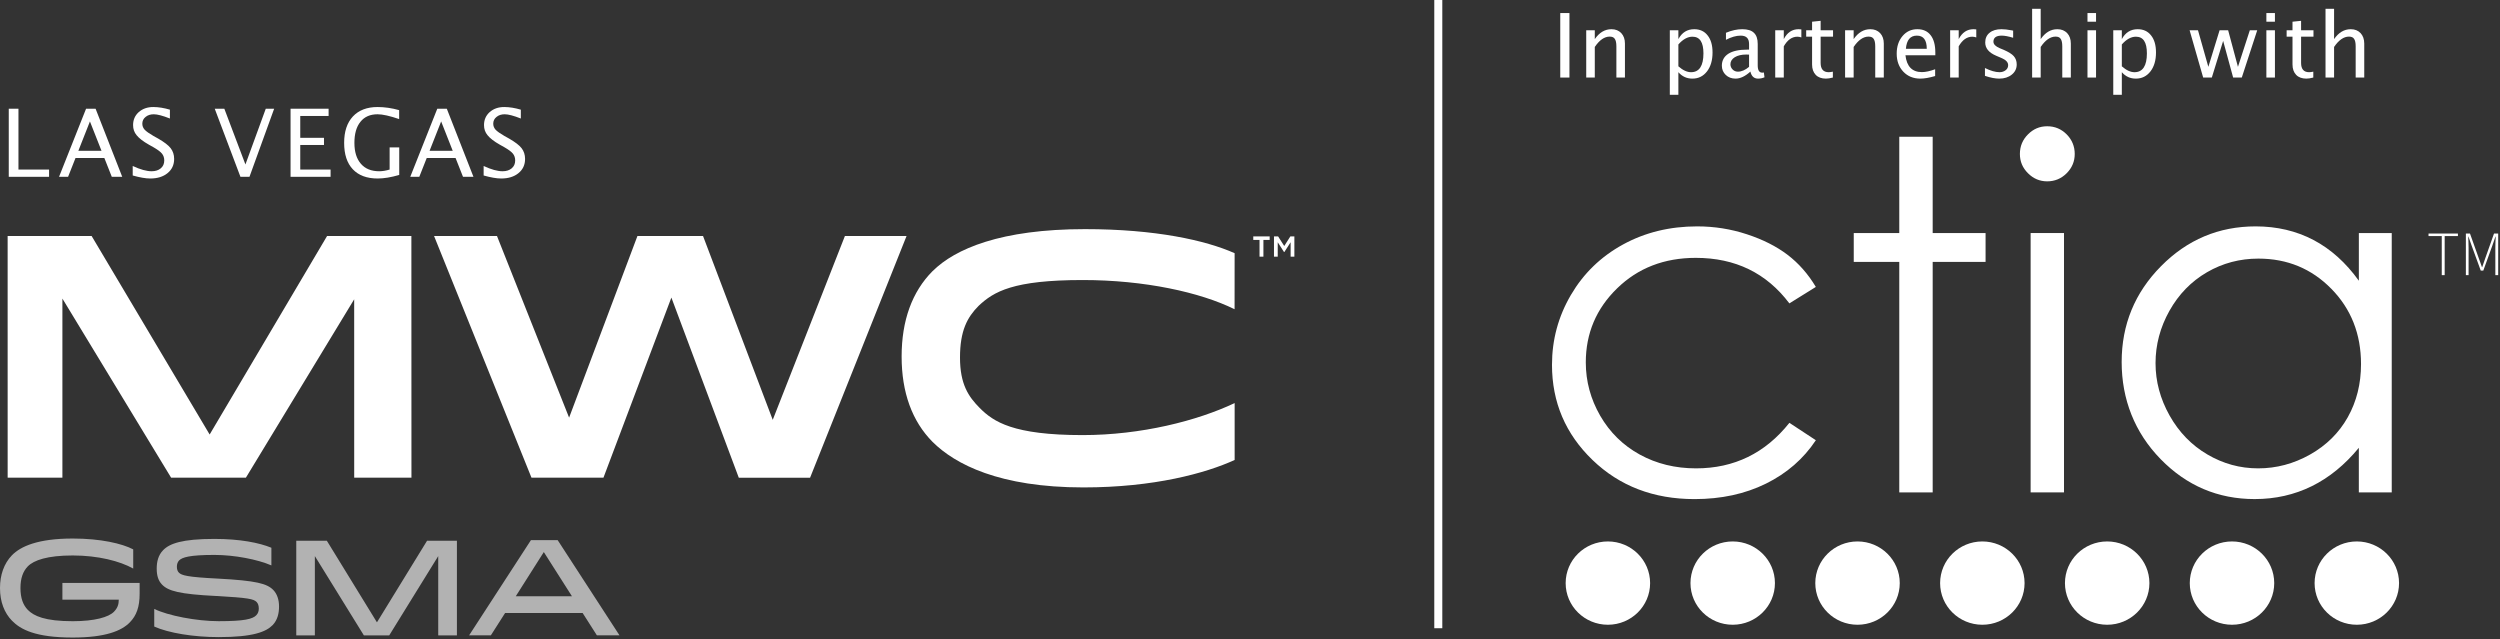
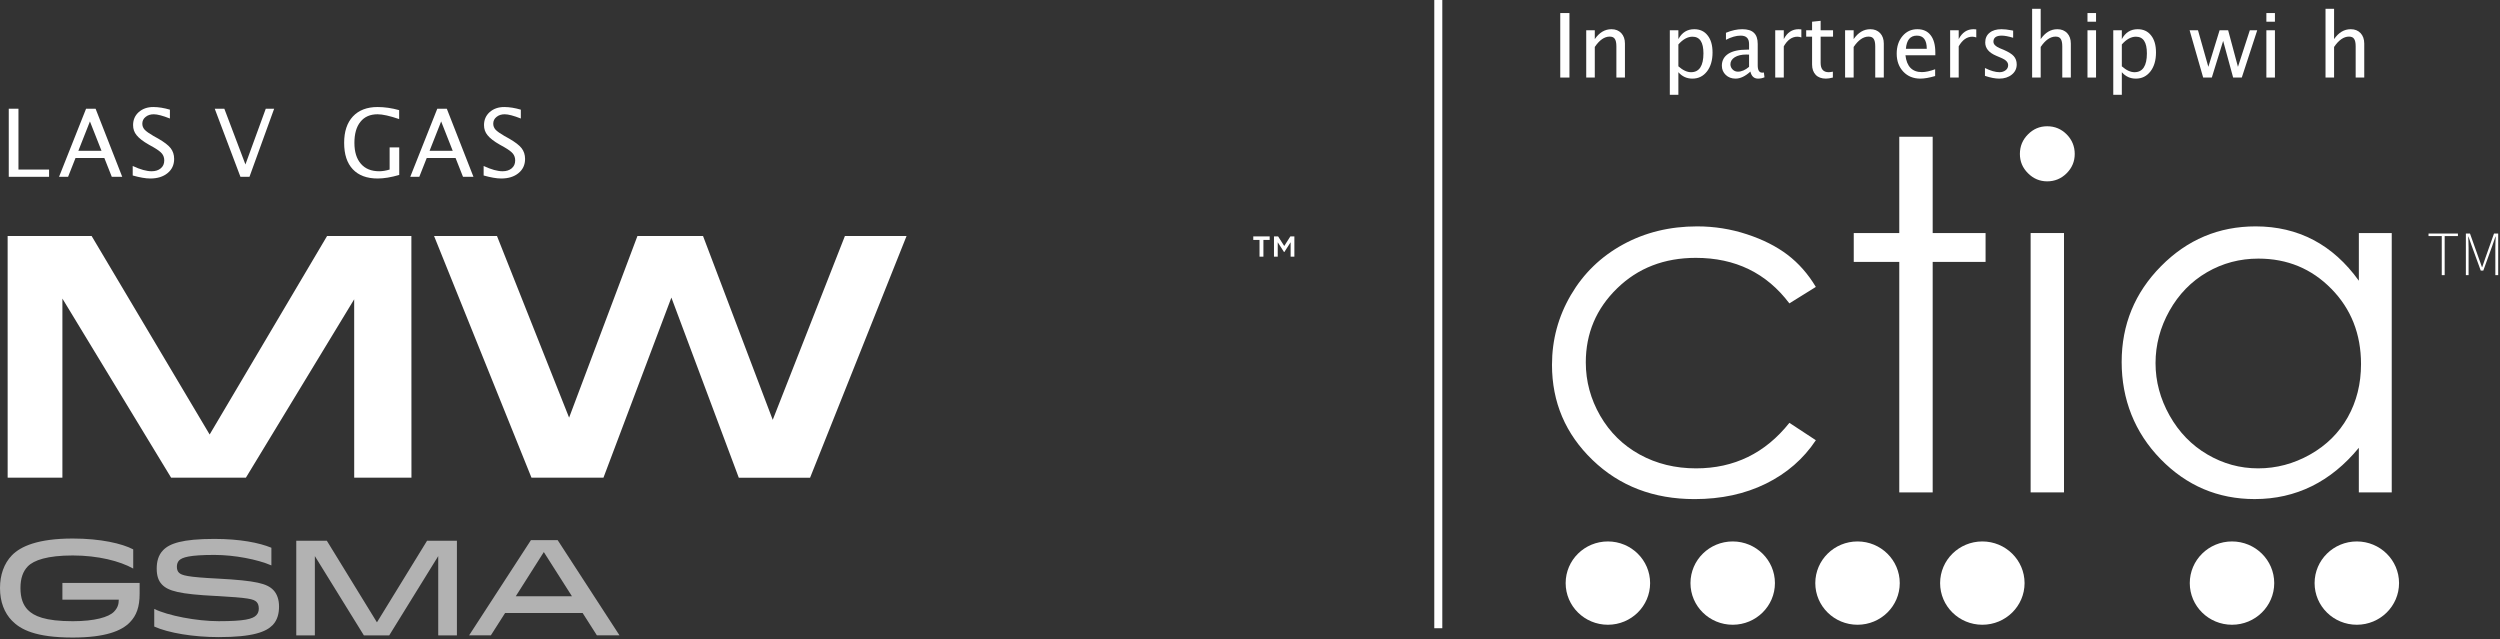
<svg xmlns="http://www.w3.org/2000/svg" width="1107" height="283" viewBox="0 0 1107 283" fill="none">
  <rect x="0" y="0" width="1107" height="283" fill="#333333" stroke="none" />
  <g clip-path="url(#clip0_247_1365)">
    <path d="M638.65 0H635.1V278.18H638.65V0Z" fill="white" />
    <path d="M694.951 5.781H690.883V34.34H694.951V5.781Z" fill="white" />
    <path d="M702.381 34.34V13.405H706.173V17.316C708.187 14.393 710.636 12.931 713.559 12.931C715.376 12.931 716.798 13.524 717.904 14.669C718.971 15.815 719.524 17.355 719.524 19.291V34.34H715.732V20.515C715.732 18.974 715.495 17.869 715.021 17.197C714.586 16.526 713.836 16.209 712.769 16.209C710.439 16.209 708.227 17.75 706.173 20.791V34.34H702.381Z" fill="white" />
    <path d="M739.393 41.964V13.405H743.185V17.316C744.765 14.393 747.095 12.931 750.216 12.931C752.704 12.931 754.719 13.839 756.141 15.696C757.602 17.513 758.313 20.041 758.313 23.241C758.313 26.716 757.484 29.521 755.864 31.614C754.205 33.748 752.072 34.814 749.386 34.814C746.898 34.814 744.844 33.866 743.185 31.97V41.964H739.393ZM743.185 29.363C745.16 31.101 747.016 31.97 748.794 31.97C752.428 31.97 754.284 29.166 754.284 23.636C754.284 18.698 752.665 16.249 749.426 16.249C747.293 16.249 745.199 17.395 743.185 19.686V29.363Z" fill="white" />
    <path d="M775.077 31.694C772.786 33.787 770.614 34.814 768.481 34.814C766.743 34.814 765.321 34.261 764.175 33.194C763.03 32.089 762.438 30.745 762.438 29.087C762.438 26.796 763.425 25.018 765.321 23.794C767.256 22.569 770.021 21.977 773.616 21.977H774.485V19.448C774.485 17 773.261 15.775 770.772 15.775C768.758 15.775 766.585 16.407 764.255 17.631V14.511C766.822 13.444 769.232 12.931 771.443 12.931C773.814 12.931 775.512 13.444 776.618 14.511C777.764 15.578 778.316 17.197 778.316 19.448V28.928C778.316 31.101 778.988 32.167 780.291 32.167C780.489 32.167 780.726 32.167 781.042 32.089L781.318 34.221C780.449 34.617 779.501 34.814 778.474 34.814C776.697 34.814 775.551 33.787 775.077 31.694ZM774.485 29.6V24.189L773.221 24.149C771.167 24.149 769.468 24.544 768.165 25.334C766.901 26.124 766.23 27.191 766.23 28.454C766.23 29.363 766.585 30.153 767.217 30.785C767.849 31.417 768.639 31.733 769.548 31.733C771.167 31.733 772.786 31.022 774.485 29.6Z" fill="white" />
    <path d="M786.068 34.34V13.405H789.86V17.316C791.361 14.393 793.573 12.931 796.417 12.931C796.812 12.931 797.207 12.97 797.642 13.01V16.565C797.01 16.367 796.417 16.249 795.904 16.249C793.494 16.249 791.48 17.671 789.86 20.515V34.34H786.068Z" fill="white" />
    <path d="M808.511 34.814C806.615 34.814 805.074 34.261 804.008 33.155C802.941 32.049 802.388 30.509 802.388 28.573V16.249H799.781V13.405H802.388V9.613L806.18 9.218V13.405H811.671V16.249H806.18V27.862C806.18 30.587 807.365 31.97 809.735 31.97C810.249 31.97 810.841 31.891 811.592 31.733V34.34C810.407 34.656 809.38 34.814 808.511 34.814Z" fill="white" />
    <path d="M817.004 34.34V13.405H820.796V17.316C822.81 14.393 825.259 12.931 828.182 12.931C829.999 12.931 831.421 13.524 832.527 14.669C833.594 15.815 834.147 17.355 834.147 19.291V34.34H830.355V20.515C830.355 18.974 830.118 17.869 829.644 17.197C829.209 16.526 828.459 16.209 827.392 16.209C825.062 16.209 822.85 17.75 820.796 20.791V34.34H817.004Z" fill="white" />
    <path d="M856.884 33.669C854.316 34.419 852.144 34.814 850.327 34.814C847.246 34.814 844.718 33.787 842.782 31.733C840.847 29.679 839.859 27.032 839.859 23.754C839.859 20.594 840.728 17.987 842.427 15.973C844.165 13.918 846.337 12.931 849.023 12.931C851.551 12.931 853.526 13.8 854.909 15.617C856.291 17.395 856.963 19.962 856.963 23.28V24.465H843.73C844.283 29.442 846.732 31.93 851.038 31.93C852.618 31.93 854.593 31.496 856.884 30.666V33.669ZM843.928 21.621H853.171C853.171 17.71 851.709 15.775 848.786 15.775C845.863 15.775 844.244 17.71 843.928 21.621Z" fill="white" />
    <path d="M863.523 34.34V13.405H867.315V17.316C868.816 14.393 871.028 12.931 873.872 12.931C874.267 12.931 874.662 12.97 875.097 13.01V16.565C874.465 16.367 873.872 16.249 873.359 16.249C870.949 16.249 868.935 17.671 867.315 20.515V34.34H863.523Z" fill="white" />
    <path d="M885.257 34.814C883.519 34.814 881.386 34.419 878.938 33.59V30.113C881.386 31.338 883.559 31.97 885.416 31.97C886.482 31.97 887.391 31.654 888.141 31.061C888.852 30.509 889.208 29.758 889.208 28.849C889.208 27.546 888.181 26.48 886.166 25.65L883.954 24.702C880.676 23.32 879.056 21.384 879.056 18.817C879.056 17 879.688 15.538 880.991 14.511C882.255 13.444 884.033 12.931 886.285 12.931C887.47 12.931 888.892 13.089 890.63 13.405L891.42 13.563V16.723C889.287 16.091 887.627 15.775 886.363 15.775C883.914 15.775 882.69 16.683 882.69 18.461C882.69 19.607 883.638 20.555 885.495 21.345L887.312 22.095C889.366 23.003 890.867 23.912 891.696 24.86C892.565 25.848 893 27.072 893 28.534C893 30.351 892.288 31.852 890.827 33.036C889.365 34.221 887.509 34.814 885.257 34.814Z" fill="white" />
    <path d="M899.824 34.34V3.885H903.616V17.316C905.631 14.393 908.08 12.931 911.003 12.931C912.82 12.931 914.242 13.524 915.348 14.669C916.414 15.815 916.967 17.355 916.967 19.291V34.34H913.175V20.515C913.175 18.974 912.938 17.869 912.464 17.197C912.03 16.526 911.279 16.209 910.213 16.209C907.882 16.209 905.67 17.75 903.616 20.791V34.34H899.824Z" fill="white" />
    <path d="M924.336 34.34V13.405H928.128V34.34H924.336ZM924.336 9.613V5.781H928.128V9.613H924.336Z" fill="white" />
    <path d="M935.754 41.964V13.405H939.546V17.316C941.126 14.393 943.456 12.931 946.577 12.931C949.065 12.931 951.08 13.839 952.502 15.696C953.963 17.513 954.674 20.041 954.674 23.241C954.674 26.716 953.845 29.521 952.225 31.614C950.566 33.748 948.433 34.814 945.747 34.814C943.259 34.814 941.205 33.866 939.546 31.97V41.964H935.754ZM939.546 29.363C941.521 31.101 943.377 31.97 945.155 31.97C948.789 31.97 950.645 29.166 950.645 23.636C950.645 18.698 949.026 16.249 945.787 16.249C943.654 16.249 941.56 17.395 939.546 19.686V29.363Z" fill="white" />
    <path d="M975.563 34.34L969.559 13.405H973.272L977.854 29.6L982.831 13.405H986.623L990.968 29.6L996.221 13.405H999.5L992.666 34.34H988.835L984.411 18.105L979.394 34.34H975.563Z" fill="white" />
    <path d="M1003.55 34.34V13.405H1007.34V34.34H1003.55ZM1003.55 9.613V5.781H1007.34V9.613H1003.55Z" fill="white" />
-     <path d="M1021.25 34.814C1019.35 34.814 1017.81 34.261 1016.74 33.155C1015.68 32.049 1015.12 30.509 1015.12 28.573V16.249H1012.52V13.405H1015.12V9.613L1018.92 9.218V13.405H1024.41V16.249H1018.92V27.862C1018.92 30.587 1020.1 31.97 1022.47 31.97C1022.99 31.97 1023.58 31.891 1024.33 31.733V34.34C1023.14 34.656 1022.12 34.814 1021.25 34.814Z" fill="white" />
    <path d="M1029.74 34.34V3.885H1033.53V17.316C1035.55 14.393 1038 12.931 1040.92 12.931C1042.74 12.931 1044.16 13.524 1045.27 14.669C1046.33 15.815 1046.89 17.355 1046.89 19.291V34.34H1043.09V20.515C1043.09 18.974 1042.86 17.869 1042.38 17.197C1041.95 16.526 1041.2 16.209 1040.13 16.209C1037.8 16.209 1035.59 17.75 1033.53 20.791V34.34H1029.74Z" fill="white" />
    <path d="M1044.5 103.2V124.31C1038.74 116.29 1032.03 110.27 1024.4 106.26C1016.76 102.25 1008.23 100.24 998.801 100.24C982.471 100.24 968.511 106.12 956.891 117.88C945.281 129.62 939.471 143.77 939.471 160.3C939.471 176.83 945.231 191.52 956.731 203.31C968.231 215.09 982.111 220.99 998.371 220.99C1007.51 220.99 1015.93 219.09 1023.64 215.29C1031.35 211.49 1038.3 205.82 1044.49 198.29V218.03H1059.06V103.2H1044.49H1044.5ZM1032.33 127.89C1041.08 136.81 1045.46 147.93 1045.46 161.21C1045.46 169.92 1043.51 177.76 1039.61 184.72C1035.71 191.68 1030.13 197.19 1022.9 201.27C1015.66 205.35 1008 207.39 999.921 207.39C991.841 207.39 984.401 205.33 977.401 201.22C970.411 197.12 964.841 191.37 960.691 183.99C956.541 176.61 954.471 168.87 954.471 160.79C954.471 152.71 956.531 144.91 960.641 137.6C964.741 130.29 970.281 124.61 977.241 120.56C984.191 116.52 991.801 114.51 1000.01 114.51C1012.8 114.51 1023.57 118.96 1032.32 127.89" fill="white" />
    <path d="M913.94 103.19H899.16V218.03H913.94V103.19Z" fill="white" />
    <path d="M897.99 59.5C895.6 61.89 894.41 64.78 894.41 68.16C894.41 71.54 895.6 74.32 897.99 76.71C900.37 79.1 903.21 80.3 906.51 80.3C909.81 80.3 912.74 79.1 915.12 76.71C917.5 74.32 918.69 71.47 918.69 68.16C918.69 64.85 917.5 61.9 915.12 59.5C912.74 57.11 909.87 55.91 906.51 55.91C903.15 55.91 900.37 57.11 897.99 59.5Z" fill="white" />
    <path d="M841 60.55V103.2H820.84V115.97H841V218.04H855.79V115.97H879.21V103.2H855.79V60.55H841Z" fill="white" />
    <path d="M791.501 112.8C786.581 109.08 780.581 106.04 773.501 103.73C766.431 101.4 759.101 100.24 751.501 100.24C739.401 100.24 728.451 102.91 718.671 108.26C708.891 113.61 701.201 121.05 695.611 130.58C690.011 140.12 687.221 150.45 687.221 161.57C687.221 178.1 693.201 192.15 705.161 203.68C717.131 215.22 732.181 221 750.331 221C762.161 221 772.701 218.72 781.951 214.16C791.201 209.6 798.581 203.18 804.061 194.93L792.341 187.23C781.661 200.67 767.881 207.39 751.011 207.39C741.811 207.39 733.491 205.35 726.071 201.27C718.661 197.19 712.831 191.46 708.571 184.09C704.321 176.71 702.191 168.84 702.191 160.47C702.191 147.61 706.811 136.68 716.061 127.68C725.291 118.68 736.911 114.18 750.901 114.18C768.401 114.18 782.211 120.9 792.331 134.34L804.051 127.05C800.611 121.29 796.411 116.54 791.491 112.8" fill="white" />
    <path d="M711.971 276.64C722.301 276.64 730.671 268.38 730.671 258.2C730.671 248.02 722.301 239.75 711.971 239.75C701.641 239.75 693.271 248.01 693.271 258.2C693.271 268.39 701.641 276.64 711.971 276.64Z" fill="white" />
    <path d="M767.241 276.64C777.571 276.64 785.941 268.38 785.941 258.2C785.941 248.02 777.571 239.75 767.241 239.75C756.911 239.75 748.541 248.01 748.541 258.2C748.541 268.39 756.911 276.64 767.241 276.64Z" fill="white" />
    <path d="M822.511 276.64C832.841 276.64 841.211 268.38 841.211 258.2C841.211 248.02 832.841 239.75 822.511 239.75C812.181 239.75 803.811 248.01 803.811 258.2C803.811 268.39 812.181 276.64 822.511 276.64Z" fill="white" />
    <path d="M1043.6 276.64C1053.93 276.64 1062.3 268.38 1062.3 258.2C1062.3 248.02 1053.93 239.75 1043.6 239.75C1033.27 239.75 1024.9 248.01 1024.9 258.2C1024.9 268.39 1033.27 276.64 1043.6 276.64Z" fill="white" />
    <path d="M877.78 276.64C888.11 276.64 896.48 268.38 896.48 258.2C896.48 248.02 888.11 239.75 877.78 239.75C867.45 239.75 859.08 248.01 859.08 258.2C859.08 268.39 867.45 276.64 877.78 276.64Z" fill="white" />
-     <path d="M933.061 276.64C943.391 276.64 951.761 268.38 951.761 258.2C951.761 248.02 943.391 239.75 933.061 239.75C922.731 239.75 914.361 248.01 914.361 258.2C914.361 268.39 922.731 276.64 933.061 276.64Z" fill="white" />
    <path d="M988.331 276.64C998.661 276.64 1007.03 268.38 1007.03 258.2C1007.03 248.02 998.661 239.75 988.331 239.75C978.001 239.75 969.631 248.01 969.631 258.2C969.631 268.39 978.001 276.64 988.331 276.64Z" fill="white" />
    <path d="M1081.21 104.53H1075.35V103.41H1088.37V104.53H1082.5V121.83H1081.21V104.53Z" fill="white" />
    <path d="M1091.89 103.41H1093.71L1097.56 114.23C1097.81 114.9 1098.05 115.57 1098.29 116.25C1098.53 116.93 1098.77 117.61 1099.01 118.3H1099.12C1099.36 117.61 1099.59 116.93 1099.82 116.25C1100.04 115.57 1100.28 114.9 1100.52 114.23L1104.35 103.41H1106.2V121.83H1104.94V109.73C1104.94 108.97 1104.96 108.15 1104.99 107.26C1105.03 106.38 1105.07 105.54 1105.1 104.76H1104.99L1103.57 108.87L1099.6 119.83H1098.48L1094.48 108.87L1093.03 104.76H1092.92C1092.96 105.55 1092.99 106.38 1093.03 107.26C1093.07 108.15 1093.09 108.97 1093.09 109.73V121.83H1091.89V103.41Z" fill="white" />
    <path d="M3.879 78.29V48.141H8.174V75.079H21.727V78.29H3.879Z" fill="white" />
    <path d="M44.951 66.781L39.822 53.77L34.693 66.781H44.951ZM49.496 78.29L46.202 69.95H33.442L30.148 78.29H26.145L38.112 48.141H42.324L54.125 78.29H49.496Z" fill="white" />
    <path d="M66.52 79.041C64.477 79.041 61.891 78.582 58.764 77.706V73.495C62.141 75.079 64.935 75.83 67.145 75.83C68.813 75.83 70.148 75.413 71.19 74.537C72.233 73.661 72.733 72.494 72.733 71.034C72.733 69.867 72.4 68.866 71.732 68.032C71.065 67.198 69.814 66.28 68.021 65.238L65.936 64.07C63.351 62.611 61.558 61.193 60.515 59.9C59.431 58.608 58.931 57.106 58.931 55.397C58.931 53.062 59.764 51.143 61.432 49.642C63.142 48.141 65.269 47.39 67.896 47.39C70.189 47.39 72.65 47.807 75.235 48.558V52.478C72.066 51.227 69.689 50.601 68.105 50.601C66.645 50.601 65.436 50.977 64.477 51.769C63.476 52.561 63.017 53.562 63.017 54.771C63.017 55.772 63.351 56.648 64.06 57.44C64.769 58.191 66.061 59.108 67.938 60.192L70.106 61.401C72.692 62.903 74.526 64.279 75.569 65.613C76.57 66.906 77.112 68.49 77.112 70.367C77.112 72.952 76.153 75.079 74.193 76.664C72.275 78.248 69.689 79.041 66.52 79.041Z" fill="white" />
    <path d="M106.466 78.29L95.082 48.141H99.335L108.676 72.827L117.683 48.141H121.395L110.469 78.29H106.466Z" fill="white" />
-     <path d="M128.658 78.29V48.141H145.505V51.352H132.953V61.026H143.462V64.195H132.953V75.079H146.381V78.29H128.658Z" fill="white" />
    <path d="M176.781 77.456C173.153 78.54 169.942 79.041 167.232 79.041C162.436 79.041 158.767 77.665 156.223 74.954C153.638 72.202 152.387 68.324 152.387 63.236C152.387 58.232 153.679 54.354 156.265 51.56C158.85 48.808 162.478 47.39 167.19 47.39C170.234 47.39 173.445 47.849 176.74 48.766V52.728C172.611 51.31 169.4 50.601 167.19 50.601C163.938 50.601 161.394 51.685 159.601 53.937C157.808 56.147 156.932 59.233 156.932 63.278C156.932 67.24 157.891 70.325 159.809 72.535C161.728 74.746 164.438 75.83 167.899 75.83C169.359 75.83 170.86 75.579 172.528 75.079V65.28H176.781V77.456Z" fill="white" />
    <path d="M200.471 66.781L195.342 53.77L190.213 66.781H200.471ZM205.016 78.29L201.722 69.95H188.962L185.667 78.29H181.664L193.632 48.141H197.844L209.645 78.29H205.016Z" fill="white" />
    <path d="M221.91 79.041C219.867 79.041 217.282 78.582 214.154 77.706V73.495C217.532 75.079 220.326 75.83 222.536 75.83C224.204 75.83 225.538 75.413 226.581 74.537C227.623 73.661 228.124 72.494 228.124 71.034C228.124 69.867 227.79 68.866 227.123 68.032C226.456 67.198 225.205 66.28 223.412 65.238L221.327 64.07C218.741 62.611 216.948 61.193 215.906 59.9C214.821 58.608 214.321 57.106 214.321 55.397C214.321 53.062 215.155 51.143 216.823 49.642C218.533 48.141 220.659 47.39 223.287 47.39C225.58 47.39 228.04 47.807 230.626 48.558V52.478C227.457 51.227 225.08 50.601 223.495 50.601C222.036 50.601 220.826 50.977 219.867 51.769C218.866 52.561 218.408 53.562 218.408 54.771C218.408 55.772 218.741 56.648 219.45 57.44C220.159 58.191 221.452 59.108 223.328 60.192L225.497 61.401C228.082 62.903 229.917 64.279 230.959 65.613C231.96 66.906 232.502 68.49 232.502 70.367C232.502 72.952 231.543 75.079 229.583 76.664C227.665 78.248 225.08 79.041 221.91 79.041Z" fill="white" />
    <path d="M267.209 211.52L297.289 131.76L327.139 211.54H358.699L401.429 104.49H374.129L342.169 185.91L311.299 104.49H282.259L251.999 184.93L220.059 104.49H192.199L235.339 211.52H267.209Z" fill="white" />
    <path d="M554.949 104.68V106.25H557.719V113.65H559.439V106.25H562.209V104.68H554.949ZM571.369 104.68L568.659 108.93L565.949 104.68H564.119V113.65H565.779V107.27L568.549 111.58H568.719L571.489 107.27V113.65H573.149V104.68H571.369Z" fill="white" />
    <path d="M144.831 104.5L92.831 192.4L40.571 104.5H3.381L3.391 211.52H27.631V132.21L75.771 211.52H108.881L156.831 132.53L156.841 211.52H182.191L182.161 104.5H144.831Z" fill="white" />
    <path d="M61.83 258.12V262.9C61.83 268.76 60.44 272.56 57.49 275.58C53.82 279.35 46.69 282.3 32.21 282.3C15.73 282.3 9.12 278.76 5.28 274.82C1.96 271.4 0 266.55 0 260.38C0 254.63 1.74 249.54 5.28 245.88C9.12 241.93 16.78 238.46 32.21 238.46C44.53 238.46 54.06 240.68 58.99 243.26V251.76C53.12 248.46 43.43 245.96 32.21 245.96C20.99 245.96 14.98 248.05 12.3 250.8C10.16 253.02 9.06 256.08 9.06 260.39C9.06 264.95 10.28 267.94 12.3 270.04C14.97 272.78 19.92 275.07 32.21 275.07C41.98 275.07 48.14 273.26 50.46 270.88C52.03 269.27 52.6 267.64 52.6 265.53H27.63V258.13H61.83V258.12Z" fill="#B2B2B2" />
    <path d="M113.501 272.41C114.301 271.59 114.591 270.55 114.591 269.5C114.591 268.23 114.301 267.26 113.621 266.55C112.321 265.23 109.951 264.68 95.621 263.9C79.431 263.09 74.481 261.7 71.711 258.82C70.081 257.13 69.391 254.81 69.391 251.81C69.391 248.81 70.021 245.89 72.231 243.62C75.071 240.68 80.641 238.63 94.921 238.63C106.241 238.63 114.771 240.32 120.171 242.54V250.36C114.021 247.7 103.801 245.72 94.921 245.72C83.841 245.72 80.641 246.81 79.311 248.16C78.621 248.89 78.321 249.85 78.321 250.96C78.321 252.07 78.621 252.97 79.201 253.55C80.411 254.81 83.141 255.53 96.371 256.2C113.501 257.1 118.261 258.41 121.041 261.28C122.671 262.97 123.561 265.52 123.561 268.53C123.561 271.54 122.911 274.52 120.721 276.8C117.801 279.77 112.071 282.11 96.851 282.11C85.591 282.11 74.561 280.26 68.301 277.44V269.62C74.331 272.61 87.151 275.06 96.851 275.06C108.231 275.06 111.881 274.11 113.511 272.41" fill="#B2B2B2" />
    <path d="M189.109 239.43L166.909 275.57L144.719 239.43H131.189V281.34H139.419V246.24L161.119 281.34H172.349L194.049 246.24V281.34H202.319V239.43H189.109Z" fill="#B2B2B2" />
    <path d="M240.801 244.45L253.271 264.04H228.371L240.801 244.45ZM235.091 239.18L207.721 281.33H217.351L223.651 271.45H258.001L264.301 281.33H274.311L246.941 239.18H235.091Z" fill="#B2B2B2" />
-     <path d="M412.94 120.05C403.85 129.2 399.24 141.95 399.24 157.86C399.24 173.77 403.86 186.51 412.94 195.67C422.92 205.57 442.51 215.83 479.74 215.83C511.02 215.83 533.89 209.53 546.7 203.68V178.48C530.17 186.33 505.27 192.66 479.37 192.66C448.64 192.66 439.9 186.78 433.8 180.63C428.89 175.68 425.09 170.2 425.09 158.34C425.09 146.48 428.26 140.54 433.32 135.44C440.03 129.1 448.64 124 479.42 124C506.83 124 531.48 129.42 546.67 136.93L546.69 112.11C533.88 106.41 511.69 101.46 480.41 101.46C443.17 101.46 422.92 110.16 412.94 120.06" fill="white" />
  </g>
  <defs>
    <clipPath id="clip0_247_1365">
      <rect width="1107" height="283" fill="white" />
    </clipPath>
  </defs>
</svg>